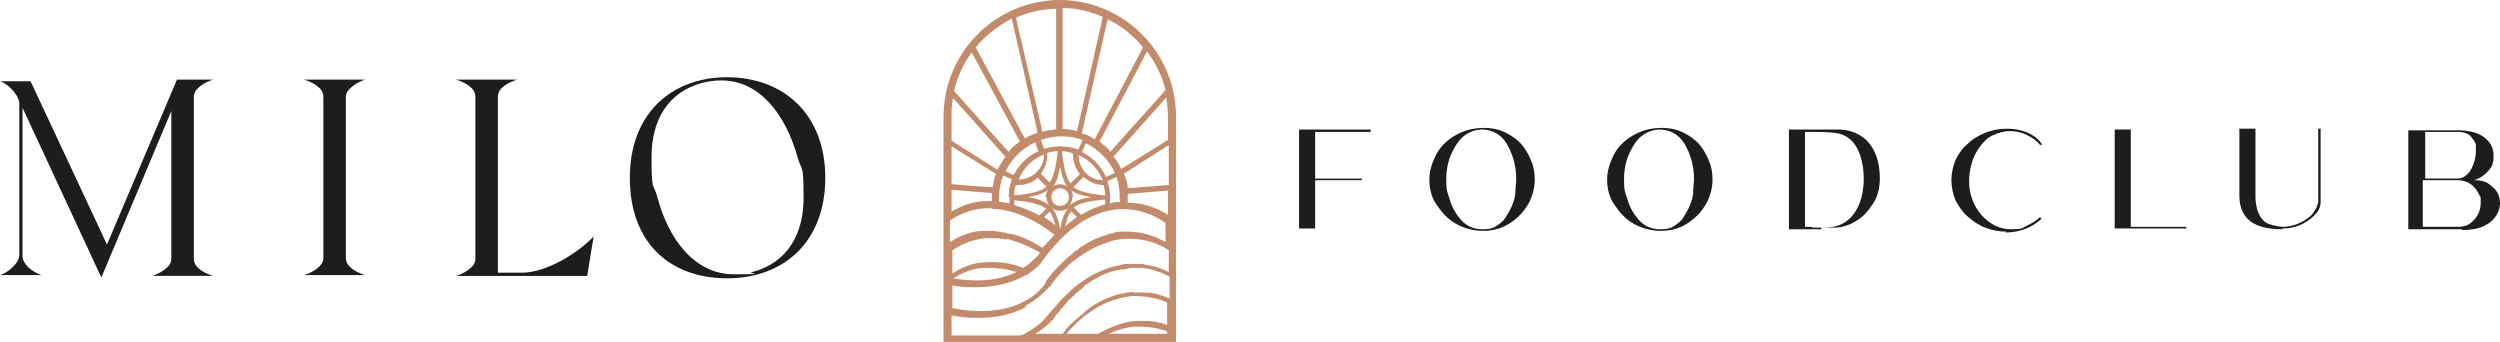
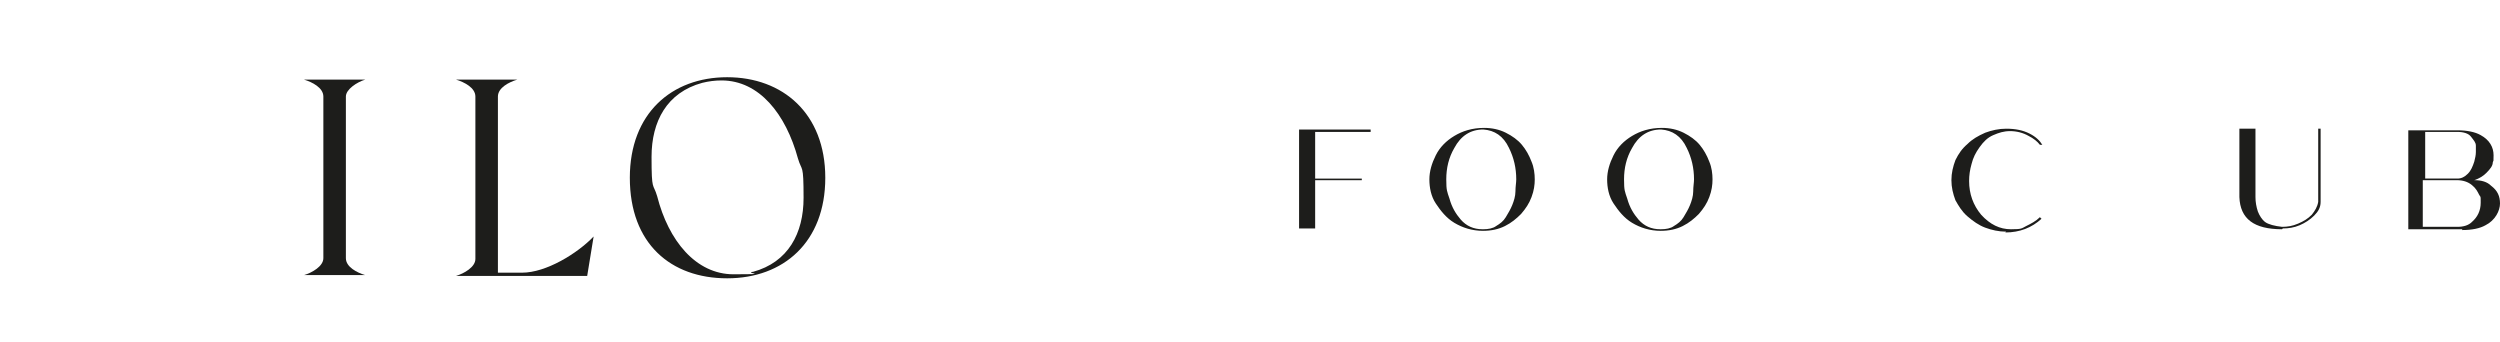
<svg xmlns="http://www.w3.org/2000/svg" version="1.1" viewBox="0 0 310.8 42.5">
  <defs>
    <style>
      .cls-1 {
        fill: #1d1d1b;
      }

      .cls-2 {
        fill: #c28b6c;
      }
    </style>
  </defs>
  <g>
    <g id="Laag_1">
      <g>
        <g>
          <path class="cls-1" d="M170.4,16.2v.2h-6.9v5.8h5.8v.2h-5.8v6h-2v-12.3h8.9Z" />
          <path class="cls-1" d="M184.4,28.7c-1.4,0-2.6-.4-3.6-1-1-.6-1.7-1.5-2.3-2.4s-.8-2-.8-3,.3-2,.8-3c.5-1,1.3-1.8,2.3-2.4,1-.6,2.2-1,3.7-1,1,0,1.9.2,2.7.6s1.5.9,2,1.5.9,1.3,1.2,2.1c.3.7.4,1.5.4,2.2s-.1,1.4-.4,2.2c-.3.8-.7,1.4-1.3,2.1-.6.6-1.2,1.1-2,1.5-.8.4-1.7.6-2.8.6ZM184.4,28.5c.6,0,1.2-.1,1.6-.4.5-.3.9-.6,1.2-1.1.3-.5.6-1,.8-1.5s.4-1.1.4-1.7.1-1.1.1-1.5c0-1.4-.3-2.7-.9-3.9-.7-1.5-1.8-2.2-3.2-2.3-1.6,0-2.8.8-3.6,2.3-.7,1.2-1,2.5-1,3.9s.1,1.5.4,2.4c.3,1.1.8,1.9,1.4,2.6.7.8,1.6,1.2,2.7,1.2Z" />
          <path class="cls-1" d="M206.5,28.7c-1.4,0-2.6-.4-3.6-1-1-.6-1.7-1.5-2.3-2.4s-.8-2-.8-3,.3-2,.8-3c.5-1,1.3-1.8,2.3-2.4,1-.6,2.2-1,3.7-1,1,0,1.9.2,2.7.6s1.5.9,2,1.5.9,1.3,1.2,2.1c.3.7.4,1.5.4,2.2s-.1,1.4-.4,2.2c-.3.8-.7,1.4-1.3,2.1-.6.6-1.2,1.1-2,1.5-.8.4-1.7.6-2.8.6ZM206.5,28.5c.6,0,1.2-.1,1.6-.4.5-.3.9-.6,1.2-1.1.3-.5.6-1,.8-1.5s.4-1.1.4-1.7.1-1.1.1-1.5c0-1.4-.3-2.7-.9-3.9-.7-1.5-1.8-2.2-3.2-2.3-1.6,0-2.8.8-3.6,2.3-.7,1.2-1,2.5-1,3.9s.1,1.5.4,2.4c.3,1.1.8,1.9,1.4,2.6.7.8,1.6,1.2,2.7,1.2Z" />
-           <path class="cls-1" d="M226.5,28.5h-1.1c-.4,0-.7,0-1.1,0-.4,0-1,0-1.9,0v-12.4h2.7c1.2,0,2.4,0,3.5,0,.8,0,1.7.2,2.4.6.8.4,1.4,1,1.9,1.9.5.9.8,2.1.8,3.6,0,1.3-.3,2.3-.9,3.2s-1.2,1.6-2.1,2.1c-.8.5-1.7.8-2.7.8-.4,0-.9,0-1.6,0ZM225.3,28.3c1.4,0,2.4,0,3-.2.8-.2,1.5-.7,2-1.3.5-.6.9-1.4,1.1-2.2.2-.8.3-1.6.3-2.3,0-1.3-.2-2.4-.6-3.4-.5-1.2-1.3-2-2.5-2.3-.5-.1-1.5-.2-2.9-.2h-1.3v11.8c.3,0,.6,0,.9,0Z" />
          <path class="cls-1" d="M249.4,28.8c-.9,0-1.8-.2-2.6-.5-.8-.3-1.5-.8-2.2-1.4s-1.1-1.3-1.5-2c-.3-.8-.5-1.6-.5-2.5s.2-1.7.5-2.5c.4-.8.8-1.4,1.5-2,.6-.6,1.3-1,2.2-1.4.8-.3,1.7-.5,2.6-.5,1.2,0,2.1.2,2.9.6.8.4,1.3.9,1.6,1.4h-.3c-.3-.4-.8-.8-1.4-1.1-.7-.4-1.5-.6-2.3-.6s-1.4.2-2.1.5c-.7.3-1.2.8-1.7,1.5s-.8,1.3-1,2.1c-.2.7-.3,1.4-.3,2.1,0,1.6.5,3,1.5,4.2,1.1,1.2,2.3,1.8,3.7,1.8s1.3-.1,1.9-.4c.6-.3,1.2-.6,1.7-1.1l.2.2c-1.2,1.1-2.7,1.7-4.5,1.7Z" />
-           <path class="cls-1" d="M264.9,28.2h6.9v.2h-8.9v-12.3h2v12.1Z" />
          <path class="cls-1" d="M283.7,28.5c-3.5,0-5.2-1.3-5.3-4v-8.5h2s0,8.5,0,8.5c0,.6.1,1.2.3,1.8.2.5.5,1,.9,1.3s1.2.5,2.1.6c.7,0,1.3-.1,2-.4.7-.3,1.2-.6,1.7-1.1.4-.5.7-1,.8-1.6v-9.1h.3v9.1c0,.7-.3,1.2-.8,1.7s-1.1.9-1.8,1.2-1.4.4-2.1.4Z" />
          <path class="cls-1" d="M306.1,28.5h-6.7v-12.3h6.1c1.2,0,2.2.2,2.9.6,1.1.6,1.6,1.5,1.6,2.5s0,.5-.1.9c0,.4-.3.8-.8,1.3-.4.4-.9.7-1.5.9.9,0,1.6.2,2.1.7.8.6,1.1,1.3,1.1,2.2s-.6,2.1-1.8,2.7c-.7.4-1.7.6-2.9.6ZM305.5,22.2c.5,0,.9-.2,1.3-.6.4-.4.6-.9.8-1.5.1-.4.2-.8.2-1.2s0-.4,0-.8c0-.4-.3-.7-.6-1.1s-.9-.6-1.7-.6h-4v5.8s4.1,0,4.1,0ZM305.5,28.2c.8,0,1.4-.2,1.8-.6.7-.6,1.1-1.4,1.1-2.4s0-.6-.2-1-.4-.8-.9-1.2c-.5-.4-1.1-.6-1.9-.6h-4.2v5.8h4.2Z" />
        </g>
        <g>
          <g>
            <path class="cls-1" d="M73.8,29.4l-.8,4.9h-16.3c1-.3,2.4-1.1,2.4-2.1V12c0-1.1-1.4-1.8-2.4-2.1h7.6c-1,.3-2.4,1-2.4,2.1v21.9h3c3,0,6.9-2.4,8.9-4.5Z" />
            <path class="cls-1" d="M78.3,22.1c0-8,5.2-12.5,12.1-12.5s12.2,4.5,12.2,12.5-5.2,12.5-12.2,12.5-12.1-4.3-12.1-12.5ZM93.6,33.8c4.4-1.2,6.3-4.8,6.3-9.2s-.2-3.2-.7-4.9c-1.5-5.5-4.8-9.7-9.5-9.7-.8,0-1.6.1-2.4.3-4.4,1.2-6.3,4.8-6.3,9.2s.2,3.2.7,4.9c1.4,5.5,4.8,9.7,9.5,9.7s1.5-.1,2.3-.3Z" />
          </g>
-           <path class="cls-1" d="M24.1,32.1V12c0-1,1.4-1.8,2.4-2.1h-4.5l-8.7,20.5L3.8,10.1H0c1,.3,2.2,1.6,2.4,2.6v19c0,1-1.4,2.2-2.4,2.5h5.2c-1.1-.3-2.5-1.4-2.4-2.5V13.4s9.8,21.1,9.8,21.1l8.7-20.7v18.4c0,1-1.4,1.8-2.4,2.1h7.6c-1-.3-2.4-1-2.4-2.1Z" />
          <path class="cls-1" d="M45.4,34.2h-7.6c1-.3,2.4-1.1,2.4-2.1V12c0-1.1-1.4-1.8-2.4-2.1h7.6c-1,.3-2.4,1.2-2.4,2.1v20.1c0,1.1,1.4,1.8,2.4,2.1Z" />
        </g>
-         <path class="cls-2" d="M131.8,0c-8,0-14.5,6.5-14.5,14.5v28h28.9V14.5c0-8-6.5-14.5-14.5-14.5ZM126.4,33.8c-2.6,1.3-5.6,1.2-7.9.8,1.3-.8,2.7-1.3,4.1-1.3,1.2,0,2.5.1,3.7.5ZM123.3,25c-.3,0-.5,0-.7,0-1.5,0-2.9.5-4.3,1.3v-2.7l5,.4c0,.2,0,.3,0,.5s0,.3,0,.5ZM138.6,21.5l-1.1.5c-.6-1.3-1.6-2.4-3-3.1l.5-1.1c1.6.8,2.9,2.1,3.6,3.7ZM137.4,24.8c0,.2,0,.4,0,.6-1,.3-2,.7-3,1.3l-.9-.9c.7-.6,1.9-.8,3.9-1ZM133.9,27c-.5.3-1,.7-1.5,1.2.2-.9.4-1.5.8-1.9l.8.8ZM130.5,26.3c.3.4.5.9.7,1.7-.5-.4-.9-.7-1.4-1l.8-.8ZM130.2,19c.4-.1.8-.2,1.3-.2-.2,2-.5,3.1-1,3.9l-1.1-1.1c.5-.7.8-1.5.8-2.3s0-.2,0-.3ZM132.9,24.5c0,.6-.5,1.1-1.1,1.1s-1.1-.5-1.1-1.1.5-1.1,1.1-1.1,1.1.5,1.1,1.1ZM133.4,24.5c0-.3-.1-.7-.3-.9.6.5,1.4.7,2.5.9-1.2.2-2,.5-2.6,1,.2-.3.3-.6.3-1ZM131.8,22.9c-.3,0-.7.1-.9.3.5-.6.7-1.4.9-2.5.2,1.2.5,2,.9,2.5-.3-.2-.6-.3-.9-.3ZM130.1,24.5c0,.4.1.7.3,1-.6-.5-1.4-.8-2.6-1,1.2-.2,2-.5,2.5-.9-.2.3-.3.6-.3.9ZM131.8,26.2c.4,0,.7-.1,1-.3-.5.6-.8,1.4-1,2.6-.2-1.2-.5-2-1-2.6.3.2.6.3,1,.3ZM134.3,21.6l-1.2,1.2c-.6-.7-.8-1.9-1.1-4,.5,0,1,.1,1.4.3,0,0,0,.1,0,.2,0,.8.3,1.6.8,2.3ZM126.6,23c.9,0,1.8-.3,2.4-.9l1.1,1.1c-.7.6-1.9.9-4,1.1,0-.4,0-.9.2-1.3,0,0,.2,0,.3,0ZM130.1,25.9l-.9.9c-1-.6-2.1-1-3.1-1.3,0-.2,0-.4,0-.6,2.1.2,3.3.5,4,1.1ZM133.5,23.2l1.2-1.2c.7.6,1.5,1,2.5,1s0,0,0,0c.1.4.2.8.2,1.3-2.1-.2-3.2-.5-3.9-1ZM134.1,19.3h0c1.4.6,2.4,1.7,3,3.1-1.7,0-3-1.4-3-3.1ZM126.6,22.4s0,0,0,0c.6-1.5,1.7-2.6,3.2-3.2,0,0,0,0,0,0,0,1.7-1.4,3.1-3.1,3.1ZM125.5,24.5c0,.3,0,.5,0,.8-.4-.1-.9-.2-1.3-.2,0-.2,0-.4,0-.6,0-.9.2-1.8.5-2.7l1.1.5c-.3.7-.4,1.5-.4,2.2ZM139.3,25.1c-.4,0-.8,0-1.3.2,0-.3,0-.5,0-.8,0-.6-.1-1.3-.3-1.9h0c0-.1,0-.1,0-.1l1.1-.5c.3.8.4,1.7.4,2.5s0,.3,0,.5ZM134,18.6c-.7-.3-1.5-.4-2.2-.4s-1.4.1-2,.3l-.4-1.1c1.7-.6,3.5-.6,5.2,0l-.5,1.1ZM126.1,21.8l-1.1-.5c.8-1.6,2.1-2.9,3.7-3.6l.4,1.1c-1.3.6-2.4,1.6-3.1,3ZM123.5,26c.2,0,.4,0,.6,0,2.3.3,4.6,1.3,7,3.2-.5.5-1,1.1-1.5,1.6-1.3-.8-2.5-1.4-3.8-1.7-.3,0-.6-.1-1-.2-.6-.1-1.2-.2-1.8-.2s-.4,0-.6,0c-1.5,0-2.9.5-4.3,1.4v-2.7c1.4-.9,2.8-1.4,4.3-1.5.3,0,.6,0,.9,0ZM125.1,29.7c.3,0,.7.2,1.1.3,1,.3,2,.8,3.1,1.4,0,0,0,0-.1.1h0c-.1.3-.3.4-.5.6-.5.5-1,.9-1.5,1.2-1.5-.6-3.1-.8-4.5-.7-1.5,0-2.9.5-4.3,1.4v-2.9c1.4-.9,2.8-1.4,4.3-1.5.8,0,1.7,0,2.5.2ZM145.3,18.1v4.9l-5.1.4c0-.6-.2-1.2-.5-1.8l5.5-3.5ZM138.1,18.9c-.4-.5-.9-.9-1.4-1.3l5.9-11.2c1.1,1.5,1.9,3.1,2.3,4.8l-6.8,7.6ZM134.5,16.5l3.2-14.1c1.7.8,3.2,2,4.4,3.5l-6,11.4c-.5-.3-1-.6-1.6-.7ZM131.4,16.1c-.6,0-1.2.1-1.8.3l-3.3-14.2c1.6-.7,3.3-1.1,5-1.1v15.1ZM125.8,2.4l3.2,14.1c-.5.2-1.1.4-1.6.7l-6.1-11.3c1.2-1.5,2.8-2.7,4.5-3.6ZM125.4,18.9l-6.8-7.6c.4-1.7,1.2-3.4,2.2-4.8l6,11.1c-.6.4-1.1.8-1.5,1.4ZM118.3,17.5v-3c0-.8,0-1.6.2-2.3l6.5,7.3c-.4.5-.7,1.1-1,1.6l-5.7-3.6ZM118.3,23v-4.8l5.5,3.4c-.2.6-.3,1.2-.4,1.7l-5.1-.4ZM127.6,34.2c.1,0,.2-.1.3-.2.6-.4,1.1-.8,1.6-1.4h0c.1-.2.3-.4.4-.6,0,0,0,0,0,0l.3-.4c.5-.6,1.1-1.3,1.6-1.8l.2-.2c0,0,.1-.1.2-.2h0c2.2-2.1,4.5-3.2,6.9-3.4v-.2s0,.2,0,.2c.1,0,.3,0,.4,0h.2c1.8,0,3.6.6,5.2,1.7v2.4c-1.7-1-3.6-1.4-5.4-1.3-.4,0-.8,0-1.2.2-.3,0-.7.2-1,.3-1.1.3-2.2.9-3.2,1.6h0c0,.1-.1.2-.2.2,0,0-.1,0-.2.1h0c-.3.3-.6.5-.8.7-.3.2-.6.5-.8.7l-.2.2c0,0-.1.1-.2.2-.6.6-1.2,1.3-1.7,2h0c0,.1,0,.2,0,.2h0c-.6.8-1.3,1.5-2.2,2-.2.1-.5.3-.7.4-2.9,1.4-6.3,1.2-8.7.7v-2.8c.7.1,1.4.2,2.1.2,2.8.1,5.2-.4,7.2-1.6ZM127.5,38c.2-.1.5-.3.7-.4.8-.5,1.6-1.2,2.2-1.9,0,0,0,0,0,0,0,0,0,0,0,0h.1c.5-.8,1.1-1.5,1.7-2.1,0,0,.2-.2.2-.2.1-.1.3-.3.4-.4.3-.3.7-.6,1-.8.1-.1.3-.2.4-.3,0,0,.2-.1.3-.2,0,0,.2-.1.3-.2.8-.5,1.6-.9,2.4-1.2.4-.1.8-.3,1.2-.4.5-.1,1-.2,1.5-.2,1.8-.1,3.7.3,5.4,1.4v2.7c-.8-.4-1.5-.6-2.3-.8-.3,0-.7-.1-1-.2-.6,0-1.1,0-1.6,0-.4,0-.8,0-1.2.2-.3,0-.6.1-1,.2-1.3.4-2.6,1-3.8,1.9,0,0-.2.1-.3.2-.7.5-1.3,1.1-1.9,1.7l-.2.2c-.5.6-1.1,1.2-1.6,1.8-.1.2-.3.3-.4.5-.6.7-1.3,1.2-2.1,1.7-.2.1-.4.2-.7.4,0,0-.2,0-.3.1h0s-8.6,0-8.6,0v-2.5c.9.2,1.8.3,2.6.3,2.5.1,4.7-.3,6.6-1.3ZM141.2,40.6h0s0,0,0,0c1.3,0,2.6.1,3.9.6v.3h-7.3c1.1-.5,2.2-.8,3.3-.9ZM141.3,39.9c-.7,0-1.4.2-2.1.4-.9.3-1.8.7-2.7,1.2h-3.9s0,0,0,0c.1-.2.3-.3.4-.5.6-.6,1.2-1.2,1.8-1.7,0,0,.2-.1.3-.2,1.8-1.4,3.8-2.1,5.7-2.3v-.2s0,.2,0,.2c1.5,0,2.9.2,4.3.8v2.8c-.7-.3-1.4-.4-2.2-.5-.6,0-1.2,0-1.8,0ZM140.9,36.3h0c-.6,0-1.3.2-1.9.3-1.4.4-2.9,1.1-4.2,2.2h0c0,.1-.1.2-.2.2-.6.5-1.2,1-1.8,1.6-.1.2-.3.3-.4.5-.1.1-.2.3-.3.4h0c0,0-3.4,0-3.4,0,0,0,0,0,0,0,.8-.5,1.5-1,2.1-1.7h.1c.1-.2.2-.4.3-.5.5-.6,1-1.2,1.5-1.8,0,0,.1-.2.2-.2.6-.6,1.3-1.2,1.9-1.7h0c0-.1.1-.2.2-.2,1.4-1,2.9-1.7,4.4-1.9.4,0,.8-.1,1.1-.2.5,0,.9,0,1.5,0,1.1.1,2.3.5,3.4,1.1v2.7c-.8-.3-1.6-.6-2.4-.7-.7,0-1.3-.1-2,0ZM140.2,24.1l5-.4v3c-1.6-1-3.3-1.5-5-1.5,0-.2,0-.3,0-.5s0-.3,0-.5ZM138.5,19.4l6.5-7.3c.1.8.2,1.6.2,2.4v2.9l-5.8,3.6c-.3-.6-.6-1.1-1-1.6ZM132.1,16.1V1c1.7,0,3.4.4,5,1.1l-3.2,14.2c-.6-.2-1.2-.2-1.8-.3Z" />
      </g>
    </g>
  </g>
</svg>